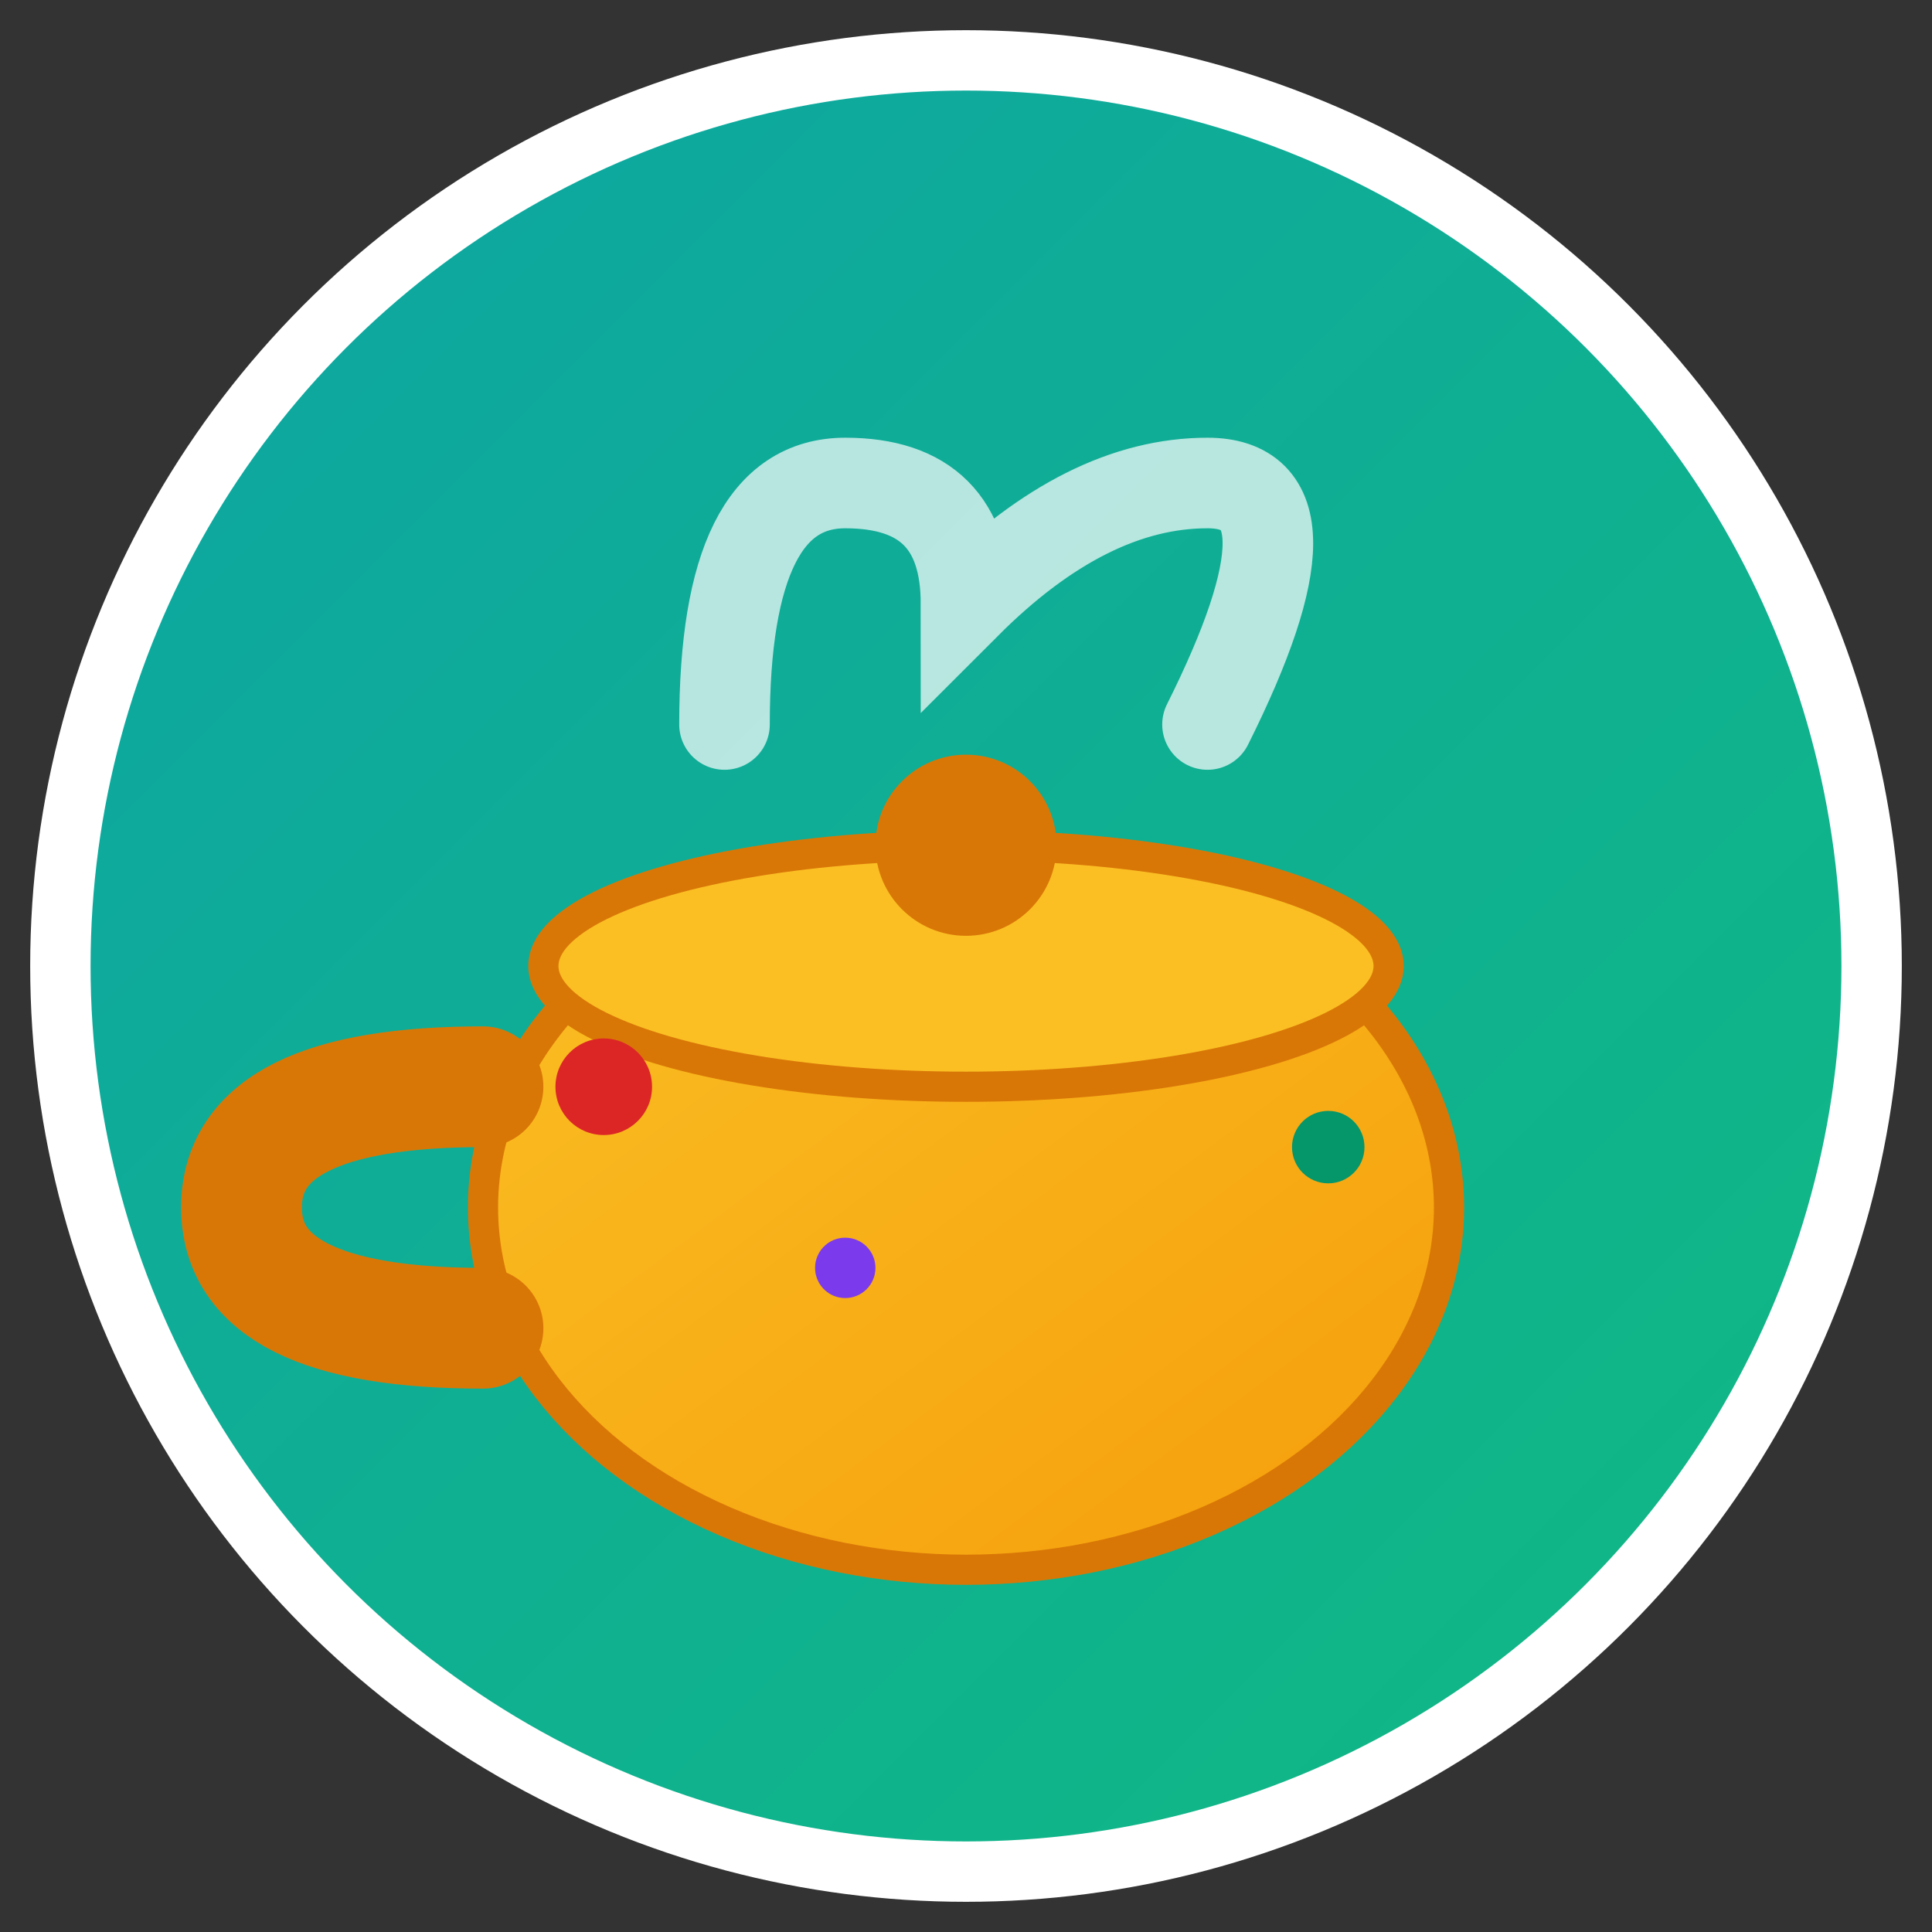
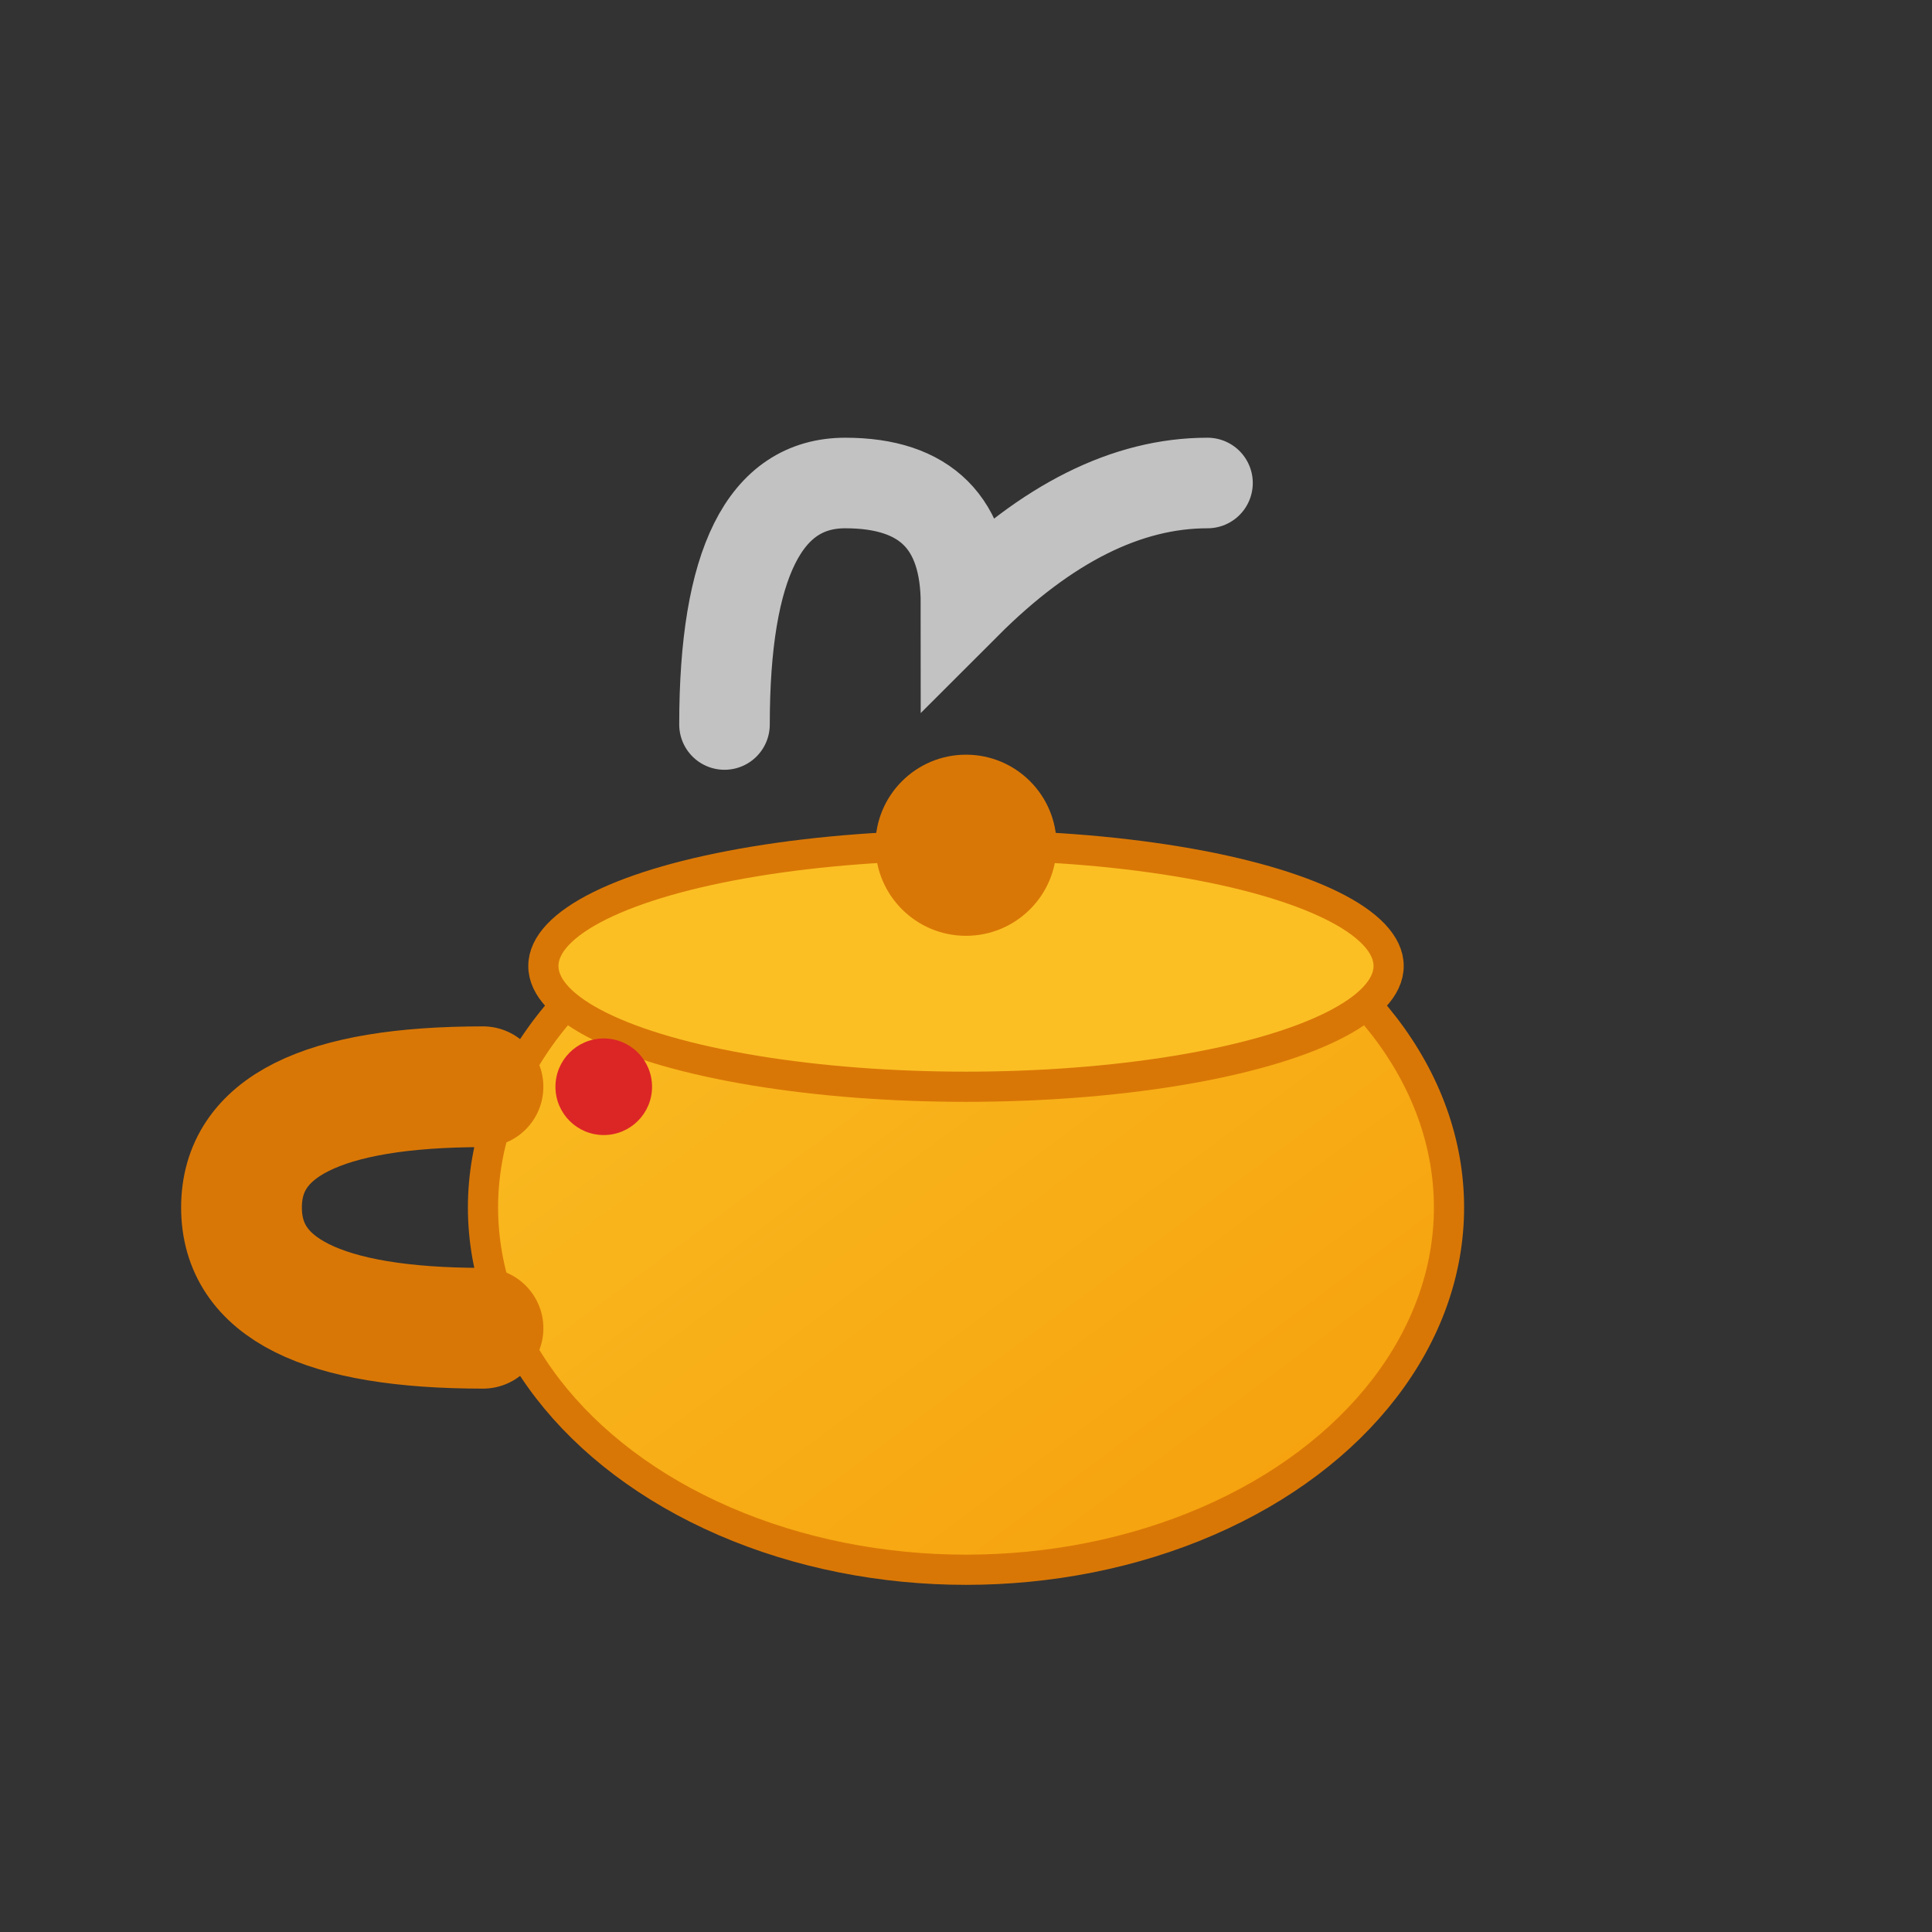
<svg xmlns="http://www.w3.org/2000/svg" viewBox="0 0 32 32" width="32" height="32">
  <rect x="0" y="0" width="32" height="32" fill="#333333" stroke="none" />
  <defs>
    <linearGradient id="spanishGradient" x1="0%" y1="0%" x2="100%" y2="100%">
      <stop offset="0%" style="stop-color:#0ea5a4;stop-opacity:1" />
      <stop offset="100%" style="stop-color:#10b981;stop-opacity:1" />
    </linearGradient>
    <linearGradient id="potGradient" x1="0%" y1="0%" x2="100%" y2="100%">
      <stop offset="0%" style="stop-color:#fbbf24;stop-opacity:1" />
      <stop offset="100%" style="stop-color:#f59e0b;stop-opacity:1" />
    </linearGradient>
  </defs>
-   <circle cx="16" cy="16" r="15" fill="url(#spanishGradient)" stroke="#ffffff" stroke-width="1" />
  <ellipse cx="16" cy="20" rx="8" ry="6" fill="url(#potGradient)" stroke="#d97706" stroke-width="0.5" />
  <path d="M 8 18 Q 4 18 4 20 Q 4 22 8 22" fill="none" stroke="#d97706" stroke-width="2" stroke-linecap="round" />
  <ellipse cx="16" cy="16" rx="7" ry="2" fill="#fbbf24" stroke="#d97706" stroke-width="0.5" />
  <circle cx="16" cy="14" r="1.5" fill="#d97706" />
-   <path d="M 12 12 Q 12 8 14 8 Q 16 8 16 10 Q 18 8 20 8 Q 22 8 20 12" fill="none" stroke="#ffffff" stroke-width="1.5" stroke-linecap="round" opacity="0.7" />
+   <path d="M 12 12 Q 12 8 14 8 Q 16 8 16 10 Q 18 8 20 8 " fill="none" stroke="#ffffff" stroke-width="1.5" stroke-linecap="round" opacity="0.7" />
  <circle cx="10" cy="18" r="0.8" fill="#dc2626" />
-   <circle cx="22" cy="19" r="0.6" fill="#059669" />
-   <circle cx="14" cy="21" r="0.5" fill="#7c3aed" />
</svg>